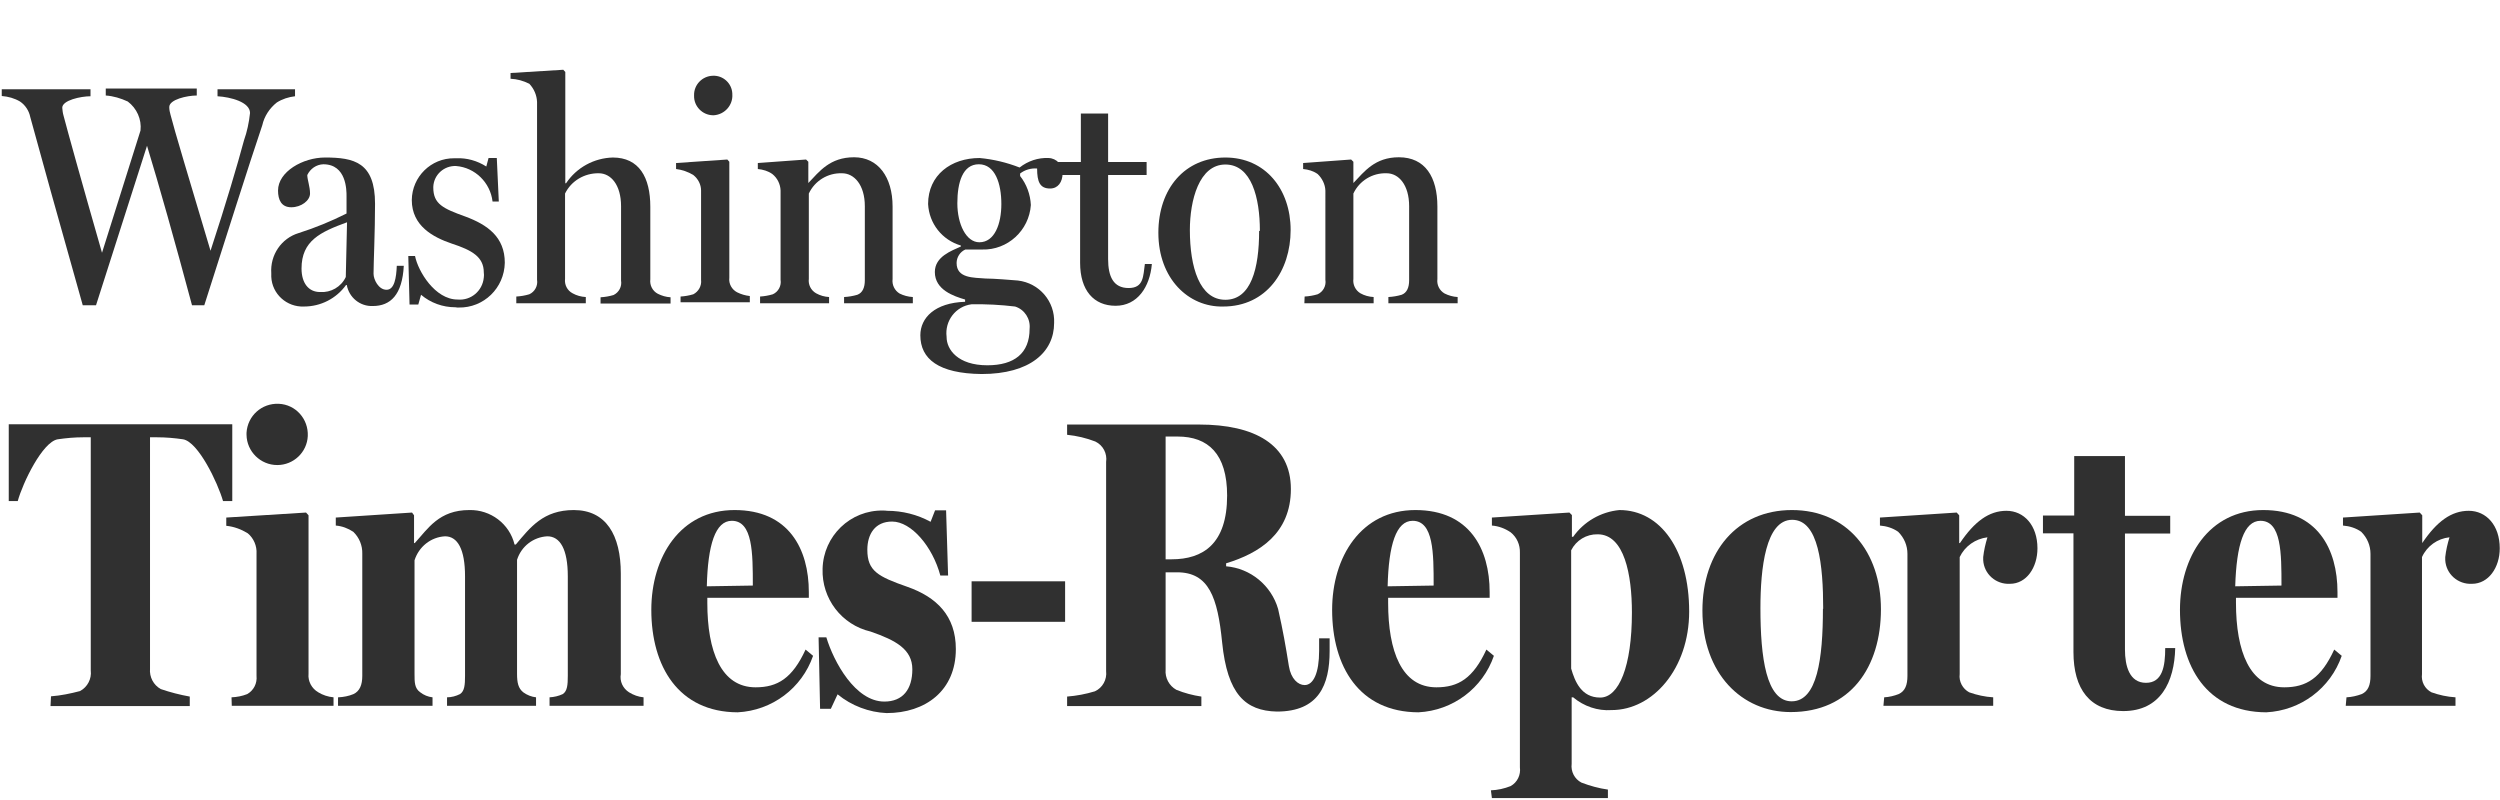
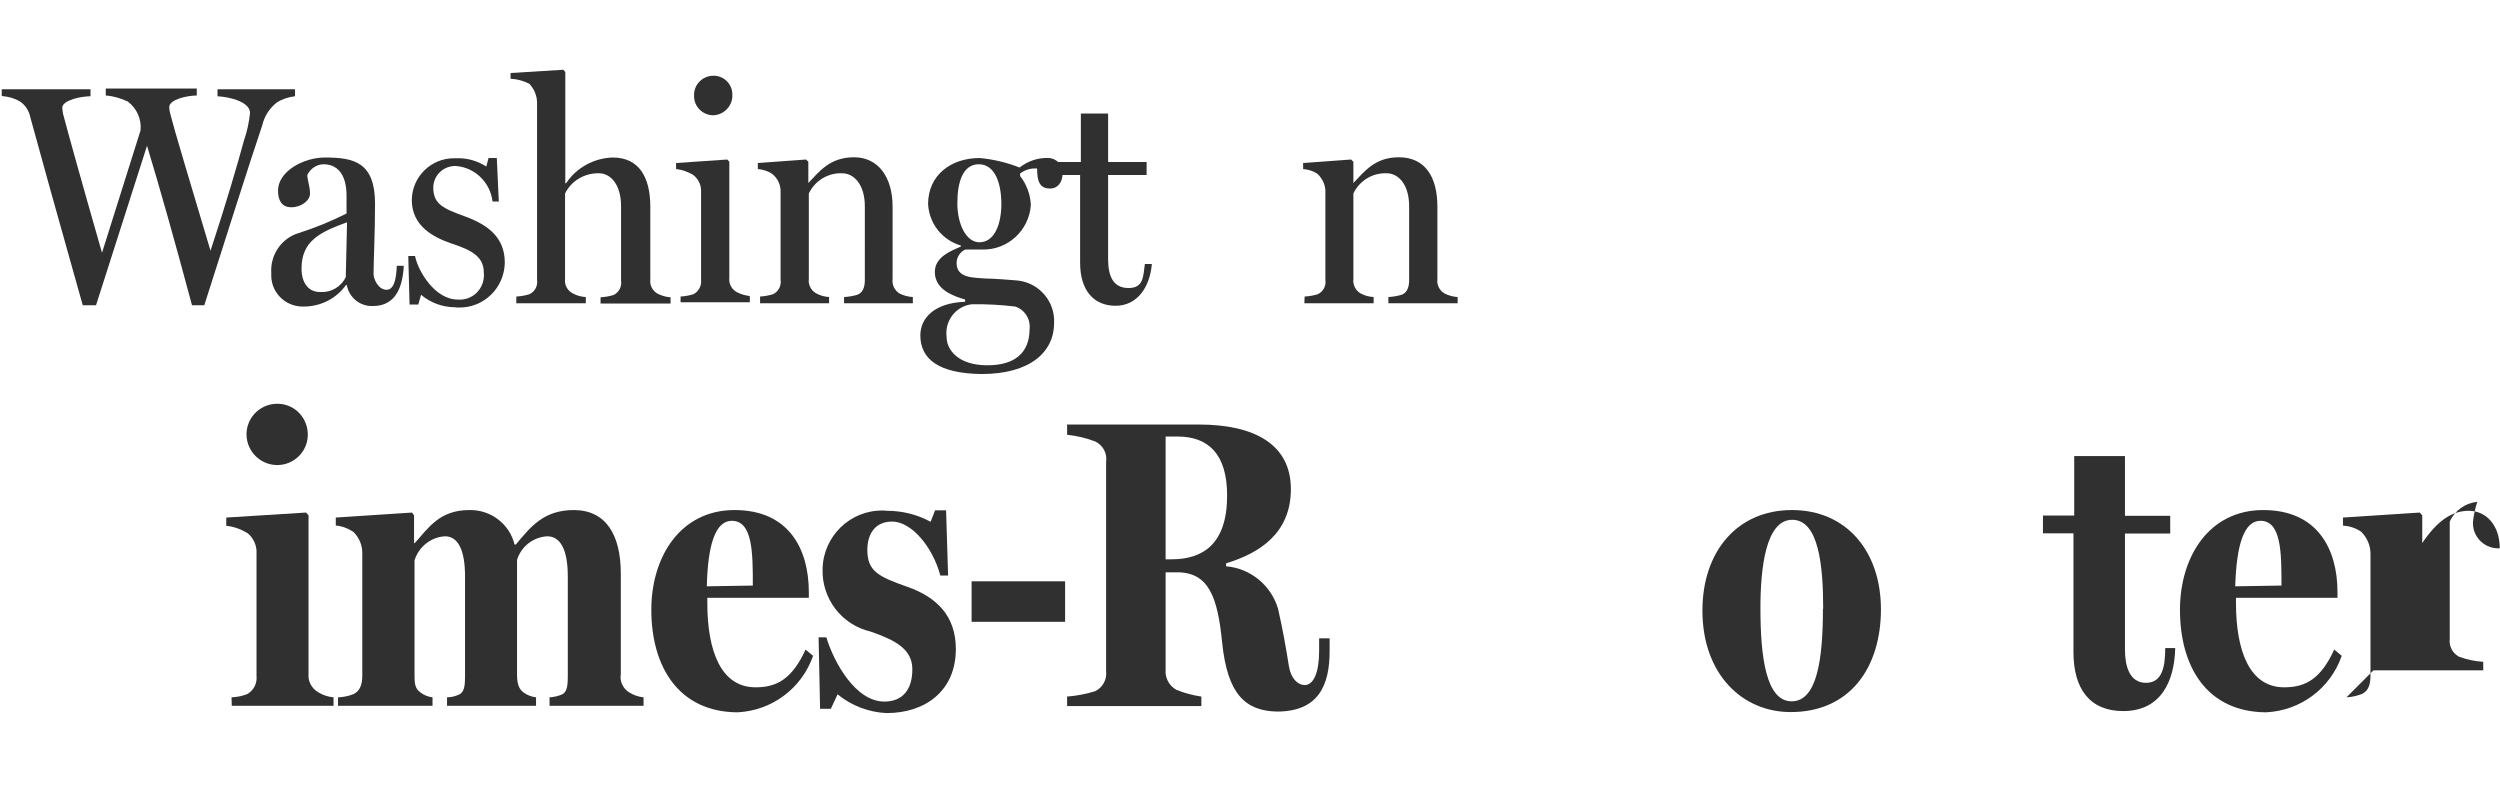
<svg xmlns="http://www.w3.org/2000/svg" version="1.1" id="Layer_1" x="0px" y="0px" viewBox="0 0 99.99 32" style="enable-background:new 0 0 99.99 32;" xml:space="preserve">
  <style type="text/css">
	.Drop_x0020_Shadow{fill:none;}
	.Round_x0020_Corners_x0020_2_x0020_pt{fill:#FFFFFF;stroke:#231F20;stroke-miterlimit:10;}
	.Live_x0020_Reflect_x0020_X{fill:none;}
	.Bevel_x0020_Soft{fill:url(#SVGID_1_);}
	.Dusk{fill:#FFFFFF;}
	.Foliage_GS{fill:#FFDD00;}
	.Pompadour_GS{fill-rule:evenodd;clip-rule:evenodd;fill:#44ADE2;}
	.st0{fill:#303030;}
	.st1{fill:#C0D032;}
	.st2{fill:#93AE3D;}
	.st3{fill:#0E7FC9;}
	.st4{fill:#19BDD4;}
	.st5{fill:#C81100;}
	.st6{fill:#FFFFFF;}
	.st7{fill:#BF5700;}
	.st8{fill:#797A7D;}
	.st9{fill:#2F8DC6;}
	.st10{fill:#1C356D;}
	.st11{fill:#0071A8;}
	.st12{fill:#5CC368;}
	.st13{fill:#78CBBF;}
	.st14{fill:#EF5DA2;}
	.st15{fill:#007DC3;}
	.st16{fill:#0092D0;}
</style>
  <linearGradient id="SVGID_1_" gradientUnits="userSpaceOnUse" x1="-1036.008" y1="-280" x2="-1035.301" y2="-279.293">
    <stop offset="0" style="stop-color:#DEDFE3" />
    <stop offset="0.178" style="stop-color:#DADBDF" />
    <stop offset="0.361" style="stop-color:#CECFD3" />
    <stop offset="0.546" style="stop-color:#B9BCBF" />
    <stop offset="0.732" style="stop-color:#9CA0A2" />
    <stop offset="0.918" style="stop-color:#787D7E" />
    <stop offset="1" style="stop-color:#656B6C" />
  </linearGradient>
  <g>
    <path class="st0" d="M1.21,4.68c-0.05-0.25-0.2-0.48-0.41-0.62c-0.22-0.13-0.47-0.2-0.73-0.22V3.57h3.55v0.28   c-0.39,0-1.13,0.16-1.13,0.46c0.01,0.11,0.02,0.21,0.05,0.31c0.15,0.58,0.75,2.74,1.54,5.49l1.54-4.89   c0.05-0.45-0.15-0.89-0.51-1.16C4.83,3.93,4.53,3.84,4.23,3.82V3.54h3.64v0.28c-0.39,0-1.1,0.16-1.1,0.46   c0,0.11,0.02,0.21,0.05,0.31c0.13,0.53,0.78,2.69,1.6,5.44c0.63-1.92,1.07-3.42,1.34-4.42C9.88,5.27,9.96,4.9,10,4.52   c0-0.44-0.78-0.64-1.3-0.67V3.57h3.1v0.28c-0.26,0.03-0.51,0.11-0.73,0.25c-0.29,0.23-0.5,0.55-0.58,0.91   c-0.52,1.53-1.5,4.64-2.32,7.2H7.68c-0.68-2.54-1.33-4.84-1.8-6.38l-2.04,6.38H3.31C2.39,8.96,1.52,5.82,1.21,4.68z" />
    <path class="st0" d="M10.85,10.93c-0.05-0.73,0.4-1.4,1.1-1.61c0.66-0.21,1.29-0.47,1.91-0.78v-0.7c0-0.23,0-1.27-0.93-1.27   C12.65,6.58,12.41,6.75,12.29,7c0,0.19,0.11,0.46,0.11,0.74s-0.35,0.55-0.75,0.55s-0.53-0.3-0.53-0.67c0-0.75,0.99-1.32,1.88-1.32   c1.16,0,2,0.19,2,1.85c0,1.1-0.06,2.39-0.06,2.8c0,0.23,0.2,0.64,0.52,0.64s0.39-0.49,0.41-0.96h0.28   c-0.06,1.16-0.53,1.61-1.24,1.61c-0.51,0.02-0.95-0.34-1.04-0.84h-0.03c-0.39,0.54-1.01,0.86-1.68,0.86   c-0.69,0.03-1.28-0.5-1.31-1.19C10.85,11.02,10.85,10.98,10.85,10.93z M13.83,11.08l0.05-2.19c-1.07,0.39-1.82,0.74-1.82,1.85   c0,0.58,0.28,0.94,0.74,0.94C13.23,11.71,13.64,11.48,13.83,11.08z" />
    <path class="st0" d="M16.84,11.79l-0.11,0.39h-0.35l-0.05-1.94h0.27c0.12,0.61,0.8,1.74,1.7,1.74c0.53,0.05,1-0.34,1.05-0.88   c0.01-0.07,0.01-0.13,0-0.2c0-0.62-0.46-0.89-1.29-1.16c-0.73-0.25-1.59-0.7-1.59-1.74c0.01-0.93,0.77-1.68,1.7-1.67   c0.03,0,0.05,0,0.08,0c0.42-0.02,0.84,0.1,1.2,0.33l0.09-0.34h0.33l0.08,1.74h-0.25c-0.09-0.76-0.7-1.36-1.46-1.42   c-0.48-0.02-0.89,0.35-0.91,0.83c0,0.01,0,0.02,0,0.03c0,0.66,0.39,0.84,1.28,1.16c0.89,0.33,1.58,0.82,1.58,1.85   c-0.02,1.01-0.84,1.81-1.85,1.79c-0.04,0-0.08,0-0.12-0.01C17.7,12.29,17.22,12.11,16.84,11.79z" />
    <path class="st0" d="M20.65,11.86c0.18-0.01,0.35-0.04,0.52-0.09c0.22-0.1,0.35-0.34,0.31-0.58V4.08   c-0.01-0.27-0.12-0.53-0.31-0.73c-0.24-0.12-0.49-0.19-0.75-0.2V2.92l2.11-0.13l0.08,0.09v4.45h0.03c0.42-0.63,1.12-1.01,1.87-1.03   c1.05,0,1.5,0.79,1.5,1.97v2.9c-0.03,0.24,0.09,0.47,0.3,0.58c0.16,0.08,0.33,0.13,0.51,0.14v0.25h-2.8v-0.25   c0.18-0.01,0.35-0.04,0.52-0.09c0.22-0.11,0.34-0.34,0.3-0.58V8.25c0-0.86-0.41-1.32-0.89-1.32c-0.57-0.01-1.1,0.3-1.35,0.81v3.41   c-0.03,0.24,0.09,0.47,0.3,0.58c0.16,0.09,0.34,0.14,0.53,0.15v0.25h-2.78V11.86z" />
    <path class="st0" d="M27.22,11.86c0.17-0.01,0.34-0.04,0.51-0.09c0.21-0.11,0.34-0.34,0.31-0.58V7.62   C28.04,7.38,27.92,7.15,27.73,7c-0.21-0.13-0.45-0.21-0.69-0.24V6.52l2.05-0.14l0.08,0.09v4.64c-0.03,0.24,0.1,0.47,0.31,0.58   c0.16,0.08,0.33,0.13,0.51,0.15v0.25h-2.77V11.86z M27.76,3.81c-0.01-0.42,0.33-0.77,0.75-0.78c0.41-0.02,0.76,0.3,0.78,0.71   c0,0.01,0,0.02,0,0.03c0.03,0.43-0.3,0.81-0.74,0.84c-0.01,0-0.03,0-0.04,0c-0.42-0.01-0.76-0.36-0.75-0.78   C27.76,3.81,27.76,3.81,27.76,3.81z" />
    <path class="st0" d="M30.4,11.86c0.17-0.01,0.34-0.04,0.51-0.09c0.22-0.1,0.35-0.34,0.31-0.58V7.62c-0.01-0.26-0.13-0.5-0.33-0.66   c-0.17-0.12-0.37-0.18-0.58-0.2V6.52l1.93-0.14l0.09,0.09v0.85l0,0c0.44-0.46,0.86-1.03,1.83-1.03c0.96,0,1.54,0.79,1.54,1.97v2.9   c-0.03,0.23,0.08,0.46,0.28,0.58c0.16,0.08,0.34,0.13,0.53,0.14v0.25h-2.75v-0.25c0.18-0.01,0.36-0.04,0.53-0.09   c0.21-0.08,0.3-0.29,0.3-0.58V8.25c0-0.86-0.43-1.32-0.91-1.32c-0.57-0.02-1.09,0.3-1.33,0.81v3.41c-0.03,0.23,0.08,0.46,0.29,0.58   c0.16,0.09,0.34,0.14,0.52,0.15v0.25H30.4V11.86z" />
    <path class="st0" d="M36.81,13.41c0-0.7,0.58-1.3,1.79-1.34v-0.09c-0.44-0.13-1.21-0.38-1.21-1.1c0-0.62,0.67-0.85,1.04-1.02V9.82   c-0.75-0.22-1.27-0.88-1.31-1.66c0-1.16,0.92-1.84,2.06-1.84c0.55,0.05,1.09,0.18,1.6,0.38c0.33-0.26,0.74-0.4,1.16-0.38   c0.32,0.01,0.57,0.28,0.56,0.6c0,0,0,0,0,0c0,0.37-0.19,0.62-0.5,0.62c-0.41,0-0.52-0.27-0.52-0.8c-0.24-0.02-0.49,0.05-0.68,0.2   v0.1c0.26,0.33,0.41,0.74,0.43,1.16c-0.07,1.02-0.93,1.81-1.95,1.78h-0.67c-0.21,0.09-0.35,0.31-0.35,0.54   c0,0.62,0.69,0.58,1.16,0.62c0.33,0,1.05,0.06,1.29,0.08c0.86,0.1,1.49,0.84,1.45,1.7c0,1.16-0.96,2.04-2.9,2.04   C37.54,14.94,36.81,14.36,36.81,13.41z M41.18,13.15c0.04-0.4-0.2-0.77-0.58-0.89c-0.58-0.07-1.16-0.1-1.74-0.09   c-0.64,0.08-1.08,0.67-1,1.3c0,0,0,0.01,0,0.01c0,0.5,0.45,1.13,1.63,1.13C40.57,14.61,41.18,14.13,41.18,13.15z M40.05,8.16   c0-0.82-0.25-1.59-0.9-1.59c-0.65,0-0.86,0.73-0.86,1.56c0,0.83,0.35,1.56,0.88,1.56C39.78,9.69,40.05,8.96,40.05,8.16z" />
    <path class="st0" d="M43.2,10.51V7h-1.07V6.48h1.1V4.54h1.09v1.94h1.54V7h-1.54v3.36c0,0.7,0.21,1.16,0.82,1.16   s0.58-0.48,0.65-0.96h0.28c-0.08,0.92-0.58,1.67-1.45,1.67C43.75,12.23,43.2,11.62,43.2,10.51z" />
-     <path class="st0" d="M46.33,9.31c0-1.78,1.07-3.01,2.68-3.01c1.6,0,2.61,1.27,2.61,2.9s-0.96,3.06-2.7,3.06   C47.54,12.29,46.33,11.15,46.33,9.31z M50.39,9.23c0-1.31-0.33-2.65-1.38-2.65c-1.05,0-1.42,1.43-1.42,2.62   c0,1.49,0.39,2.79,1.42,2.79c1.03,0,1.35-1.26,1.35-2.75L50.39,9.23z" />
    <path class="st0" d="M52.18,11.86c0.18-0.01,0.35-0.04,0.52-0.09c0.22-0.1,0.35-0.34,0.31-0.58V7.62C53,7.37,52.88,7.13,52.7,6.96   c-0.17-0.12-0.37-0.18-0.58-0.2V6.52l1.92-0.14l0.09,0.09v0.85l0,0c0.44-0.46,0.86-1.03,1.82-1.03c1.05,0,1.54,0.79,1.54,1.97v2.9   c-0.03,0.23,0.08,0.46,0.29,0.58c0.16,0.08,0.34,0.13,0.52,0.14v0.25h-2.77v-0.25c0.18-0.01,0.36-0.04,0.53-0.09   c0.21-0.08,0.3-0.29,0.3-0.58V8.25c0-0.86-0.42-1.32-0.9-1.32c-0.57-0.02-1.09,0.3-1.33,0.81v3.41c-0.03,0.23,0.08,0.46,0.28,0.58   c0.16,0.09,0.34,0.14,0.53,0.15v0.25h-2.77L52.18,11.86z" />
-     <path class="st0" d="M2.04,27.85c0.39-0.03,0.78-0.11,1.16-0.21c0.3-0.16,0.47-0.49,0.43-0.82v-9.33h-0.3   c-0.34,0-0.68,0.03-1.02,0.08c-0.61,0.1-1.4,1.74-1.6,2.47H0.35v-3.07h8.94v3.07H8.92c-0.21-0.73-0.99-2.37-1.6-2.47   c-0.34-0.05-0.69-0.08-1.04-0.08H6v9.25c-0.03,0.34,0.14,0.66,0.43,0.82c0.38,0.13,0.77,0.23,1.16,0.3v0.38H2.02L2.04,27.85z" />
    <path class="st0" d="M9.26,27.89c0.22-0.01,0.43-0.05,0.63-0.13c0.26-0.15,0.4-0.43,0.37-0.73v-4.88c0.02-0.31-0.11-0.62-0.35-0.82   c-0.26-0.16-0.55-0.27-0.86-0.3V20.7l3.19-0.2l0.1,0.11v6.34c-0.03,0.3,0.13,0.59,0.39,0.74c0.18,0.11,0.39,0.18,0.61,0.2v0.34   H9.27L9.26,27.89z M9.86,17.31c0.04-0.68,0.61-1.19,1.29-1.16s1.19,0.61,1.16,1.29c-0.03,0.65-0.57,1.16-1.22,1.16   c-0.67,0-1.22-0.54-1.23-1.21C9.86,17.36,9.86,17.34,9.86,17.31z" />
    <path class="st0" d="M13.53,27.89c0.21-0.01,0.42-0.05,0.61-0.13c0.25-0.12,0.35-0.37,0.35-0.73v-4.88   c0.01-0.33-0.12-0.65-0.36-0.88c-0.21-0.14-0.45-0.23-0.7-0.25V20.7l3.05-0.2l0.08,0.11v1.11h0.03c0.53-0.58,0.97-1.32,2.18-1.32   c0.85-0.02,1.61,0.55,1.81,1.38h0.05c0.58-0.69,1.1-1.38,2.32-1.38c1.29,0,1.88,1,1.88,2.54v4.02c-0.05,0.29,0.08,0.57,0.33,0.73   c0.18,0.11,0.37,0.18,0.58,0.2v0.34h-3.76v-0.34c0.18-0.01,0.36-0.05,0.53-0.13c0.18-0.12,0.2-0.37,0.2-0.73v-3.98   c0-1.09-0.31-1.6-0.82-1.6c-0.56,0.03-1.04,0.4-1.21,0.94v4.56c0,0.36,0.05,0.58,0.25,0.74c0.15,0.11,0.33,0.18,0.51,0.2v0.34   h-3.56v-0.34c0.18,0,0.36-0.05,0.52-0.13c0.18-0.12,0.2-0.37,0.2-0.73v-3.98c0-1.09-0.3-1.6-0.8-1.6   c-0.57,0.03-1.05,0.42-1.22,0.96v4.54c0,0.34,0,0.58,0.23,0.74c0.14,0.11,0.31,0.18,0.49,0.2v0.34h-3.78V27.89z" />
    <path class="st0" d="M26.05,24.39c0-2.12,1.16-3.99,3.33-3.99s2.97,1.56,2.97,3.28v0.23h-4.06v0.2c0,1.94,0.55,3.38,1.93,3.38   c0.88,0,1.47-0.36,2-1.51l0.3,0.25c-0.45,1.3-1.64,2.19-3.02,2.26C27.14,28.48,26.05,26.66,26.05,24.39z M30.11,23.42   c0-1.29,0-2.59-0.84-2.59c-0.66,0-0.96,0.96-1,2.62L30.11,23.42z" />
    <path class="st0" d="M33.5,27.77l-0.27,0.58h-0.43l-0.06-2.86h0.31c0.3,0.99,1.16,2.57,2.32,2.57c0.74,0,1.12-0.49,1.12-1.29   c0-0.8-0.66-1.16-1.67-1.51c-1.16-0.27-1.96-1.32-1.92-2.51c0.03-1.31,1.11-2.36,2.43-2.33c0.05,0,0.1,0,0.15,0.01   c0.61,0,1.21,0.15,1.74,0.44l0.18-0.46h0.44l0.08,2.61h-0.31c-0.31-1.16-1.16-2.16-1.93-2.16c-0.68,0-0.99,0.5-0.99,1.13   c0,0.85,0.43,1.07,1.6,1.48c1.17,0.41,1.94,1.16,1.94,2.49c0,1.67-1.22,2.56-2.77,2.56C34.76,28.49,34.06,28.23,33.5,27.77z" />
    <path class="st0" d="M38.86,23.25h3.74v1.62h-3.74V23.25z" />
    <path class="st0" d="M48.88,25.69c-0.18-1.8-0.53-2.8-1.8-2.8h-0.46v3.89c-0.03,0.33,0.14,0.65,0.43,0.81   c0.32,0.13,0.66,0.22,1,0.27v0.38h-5.37v-0.38c0.38-0.03,0.75-0.1,1.11-0.21c0.31-0.14,0.49-0.47,0.45-0.81v-8.36   c0.05-0.34-0.12-0.67-0.43-0.82c-0.36-0.14-0.74-0.23-1.13-0.27v-0.41h5.28c2.22,0,3.67,0.8,3.67,2.58c0,1.78-1.27,2.57-2.59,2.97   v0.12c0.98,0.08,1.81,0.77,2.08,1.71c0.2,0.89,0.3,1.47,0.43,2.28c0.08,0.51,0.37,0.76,0.63,0.76c0.35,0,0.58-0.48,0.58-1.37v-0.5   h0.42v0.51c0,1.35-0.43,2.42-2.11,2.42C49.81,28.43,49.09,27.77,48.88,25.69z M46.86,22.37c1.25,0,2.22-0.61,2.22-2.55   c0-1.67-0.76-2.36-1.98-2.36h-0.48v4.91H46.86z" />
-     <path class="st0" d="M53.28,24.39c0-2.12,1.16-3.99,3.33-3.99s2.97,1.56,2.97,3.28v0.23h-4.06v0.2c0,1.94,0.54,3.38,1.93,3.38   c0.88,0,1.47-0.36,2-1.51l0.3,0.25c-0.45,1.3-1.64,2.19-3.02,2.26C54.36,28.48,53.28,26.66,53.28,24.39z M57.34,23.42   c0-1.29,0-2.59-0.84-2.59c-0.66,0-0.96,0.96-1,2.62L57.34,23.42z" />
-     <path class="st0" d="M59.63,31.61c0.27-0.01,0.54-0.07,0.79-0.17c0.27-0.15,0.41-0.45,0.37-0.75v-8.58   c0.01-0.32-0.12-0.62-0.37-0.82c-0.22-0.15-0.48-0.25-0.75-0.27V20.7l3.1-0.2l0.1,0.1v0.87h0.05c0.43-0.61,1.11-1,1.85-1.07   c1.65,0,2.79,1.61,2.79,4.06c0,2.28-1.45,3.94-3.1,3.94c-0.56,0.04-1.11-0.15-1.54-0.51h-0.06v2.66c-0.04,0.31,0.12,0.61,0.39,0.75   c0.34,0.13,0.7,0.23,1.06,0.28v0.34h-4.64L59.63,31.61z M65.27,24.5c0-1.51-0.3-3.13-1.37-3.13c-0.45-0.01-0.86,0.24-1.06,0.64   v4.73c0.15,0.52,0.41,1.16,1.16,1.16C64.75,27.9,65.27,26.66,65.27,24.5z" />
    <path class="st0" d="M68.09,24.42c0-2.36,1.39-4.02,3.58-4.02c2.19,0,3.56,1.66,3.56,3.97s-1.22,4.11-3.61,4.11   C69.67,28.48,68.09,26.95,68.09,24.42z M72.92,24.35c0-1.74-0.18-3.56-1.24-3.56c-1.06,0-1.27,1.94-1.27,3.53   c0,1.98,0.23,3.73,1.25,3.73c1.02,0,1.25-1.7,1.25-3.71V24.35z" />
-     <path class="st0" d="M75.36,27.89c0.2-0.01,0.4-0.06,0.58-0.13c0.26-0.12,0.35-0.37,0.35-0.73v-4.88c0-0.33-0.13-0.64-0.37-0.88   c-0.21-0.15-0.47-0.23-0.73-0.25V20.7l3.07-0.2l0.1,0.11v1.11h0.03c0.58-0.86,1.16-1.29,1.86-1.29s1.24,0.58,1.24,1.5   c0,0.77-0.44,1.42-1.1,1.42c-0.56,0.03-1.04-0.39-1.07-0.95c0-0.04,0-0.08,0-0.12c0.03-0.27,0.09-0.53,0.17-0.79   c-0.48,0.06-0.9,0.35-1.11,0.79v4.68c-0.04,0.3,0.12,0.59,0.38,0.73c0.31,0.11,0.63,0.18,0.96,0.2v0.34h-4.39L75.36,27.89z" />
    <path class="st0" d="M82.93,26.08v-4.75h-1.22v-0.71h1.25v-2.38h2.03v2.39h1.81v0.71h-1.81v4.64c0,0.66,0.18,1.33,0.84,1.33   c0.66,0,0.77-0.66,0.77-1.39h0.4c-0.03,1.34-0.58,2.52-2.08,2.52C83.59,28.44,82.93,27.56,82.93,26.08z" />
    <path class="st0" d="M87.19,24.39c0-2.12,1.16-3.99,3.33-3.99c2.17,0,2.97,1.56,2.97,3.28v0.23h-4.06v0.2   c0,1.94,0.55,3.38,1.93,3.38c0.88,0,1.47-0.36,2-1.51l0.3,0.25c-0.45,1.3-1.64,2.19-3.02,2.26C88.26,28.48,87.19,26.66,87.19,24.39   z M91.25,23.42c0-1.29,0-2.59-0.84-2.59c-0.66,0-0.96,0.96-1.01,2.62L91.25,23.42z" />
-     <path class="st0" d="M93.85,27.89c0.21-0.01,0.42-0.06,0.61-0.13c0.26-0.12,0.35-0.37,0.35-0.73v-4.88c0-0.33-0.13-0.64-0.37-0.88   c-0.21-0.15-0.47-0.23-0.73-0.25V20.7l3.07-0.2l0.1,0.11v1.11l0,0c0.58-0.86,1.16-1.29,1.86-1.29s1.24,0.58,1.24,1.5   c0,0.77-0.45,1.42-1.11,1.42c-0.56,0.03-1.04-0.39-1.07-0.95c0-0.04,0-0.08,0-0.12c0.03-0.27,0.09-0.53,0.17-0.79   c-0.48,0.05-0.9,0.35-1.1,0.79v4.68c-0.04,0.3,0.11,0.59,0.38,0.73c0.31,0.11,0.63,0.18,0.96,0.2v0.34h-4.39L93.85,27.89z" />
+     <path class="st0" d="M93.85,27.89c0.21-0.01,0.42-0.06,0.61-0.13c0.26-0.12,0.35-0.37,0.35-0.73v-4.88c0-0.33-0.13-0.64-0.37-0.88   c-0.21-0.15-0.47-0.23-0.73-0.25V20.7l3.07-0.2l0.1,0.11v1.11l0,0c0.58-0.86,1.16-1.29,1.86-1.29s1.24,0.58,1.24,1.5   c-0.56,0.03-1.04-0.39-1.07-0.95c0-0.04,0-0.08,0-0.12c0.03-0.27,0.09-0.53,0.17-0.79   c-0.48,0.05-0.9,0.35-1.1,0.79v4.68c-0.04,0.3,0.11,0.59,0.38,0.73c0.31,0.11,0.63,0.18,0.96,0.2v0.34h-4.39L93.85,27.89z" />
  </g>
</svg>